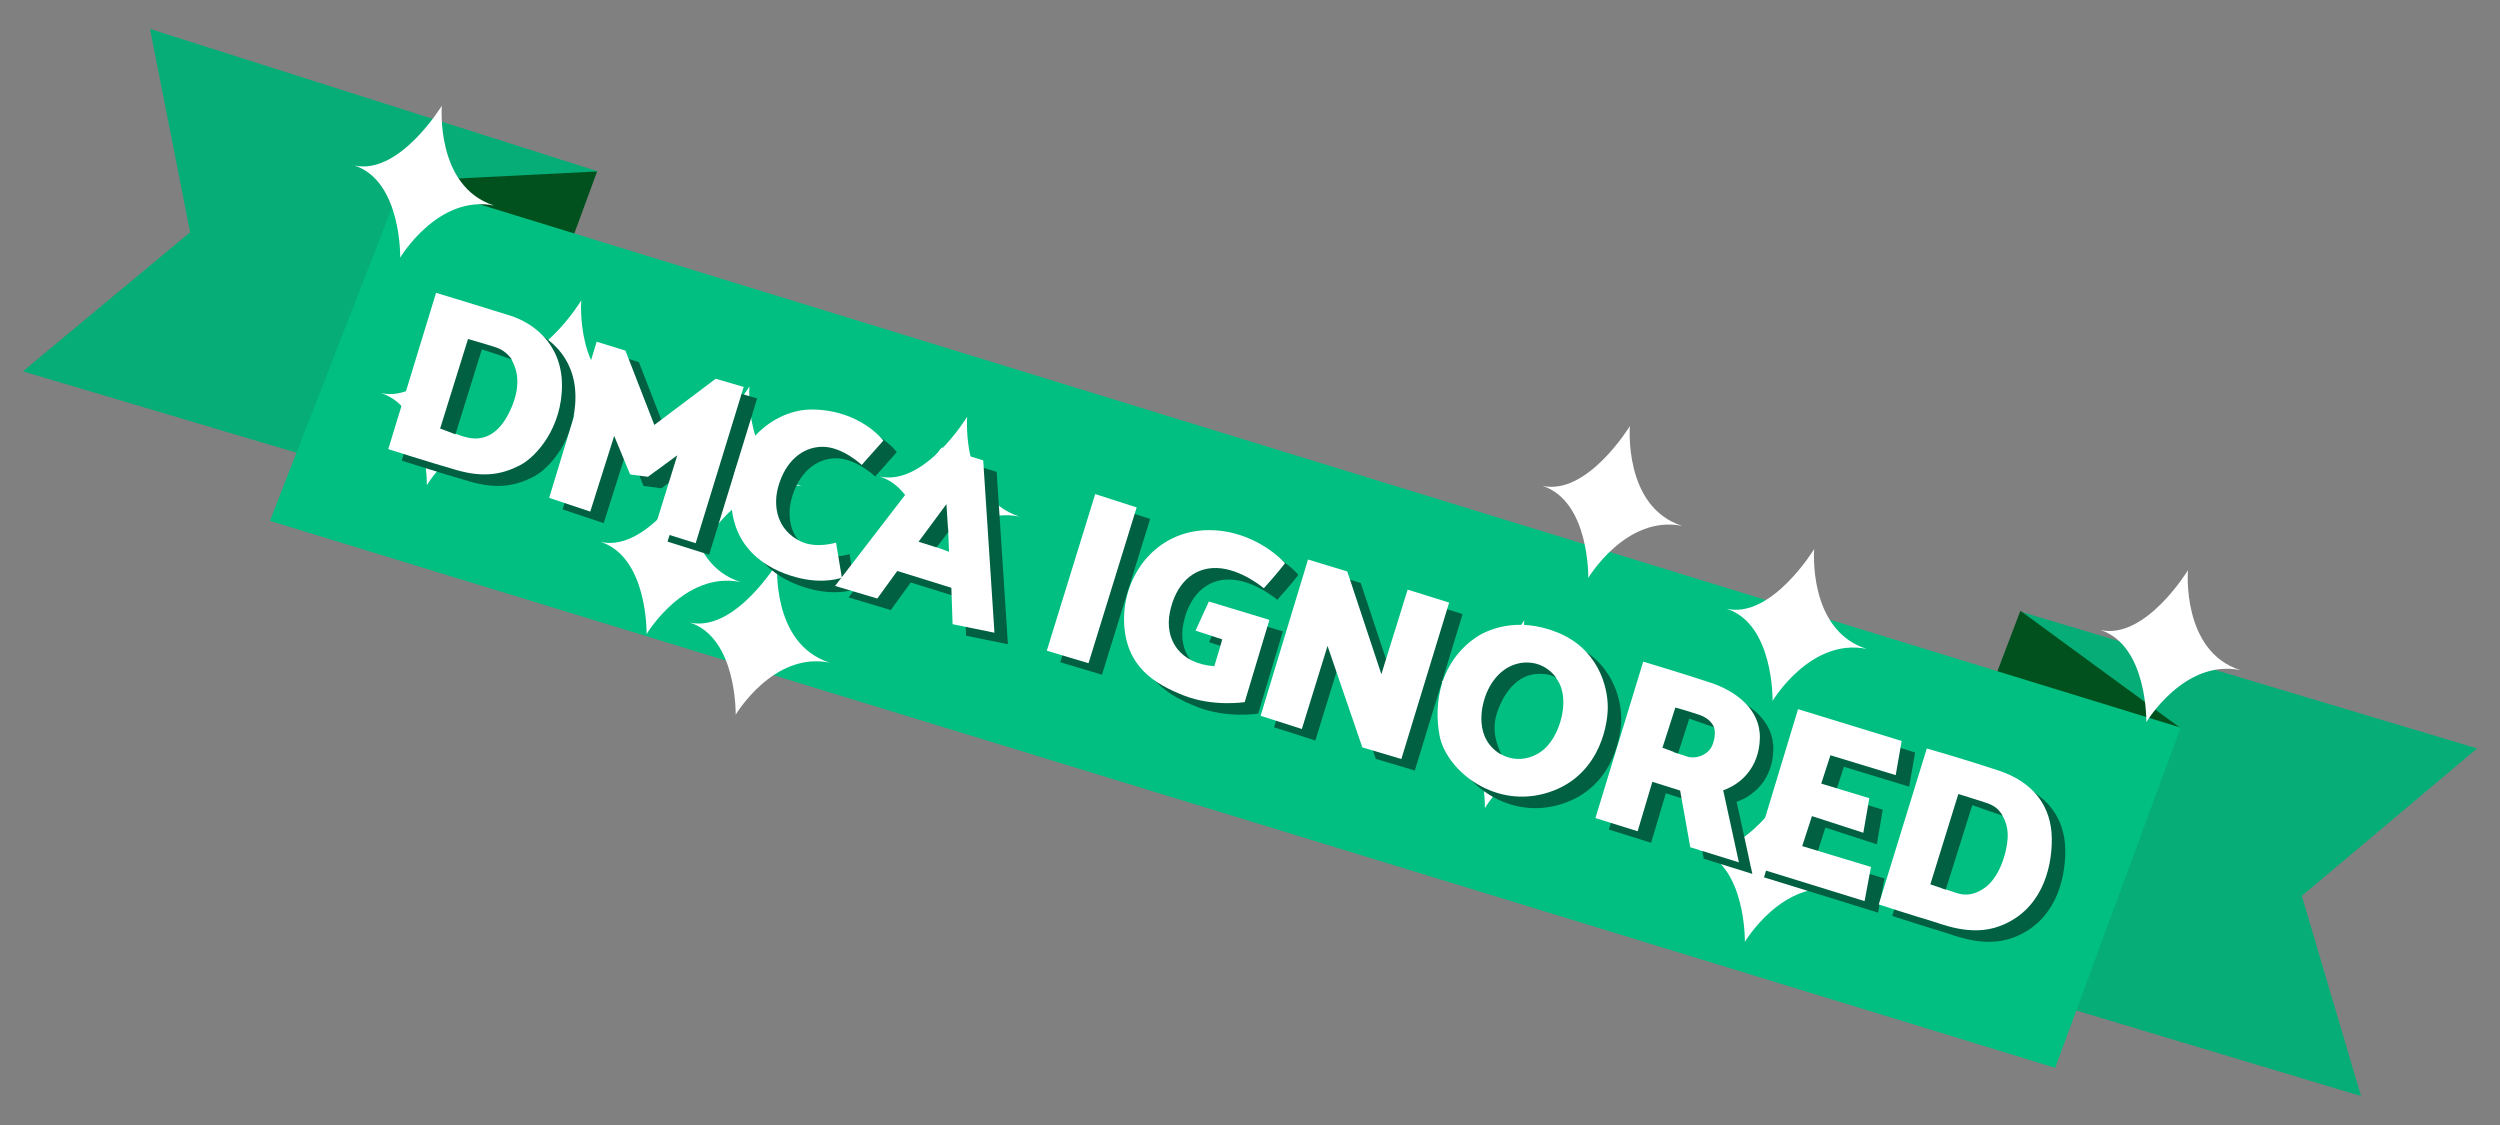
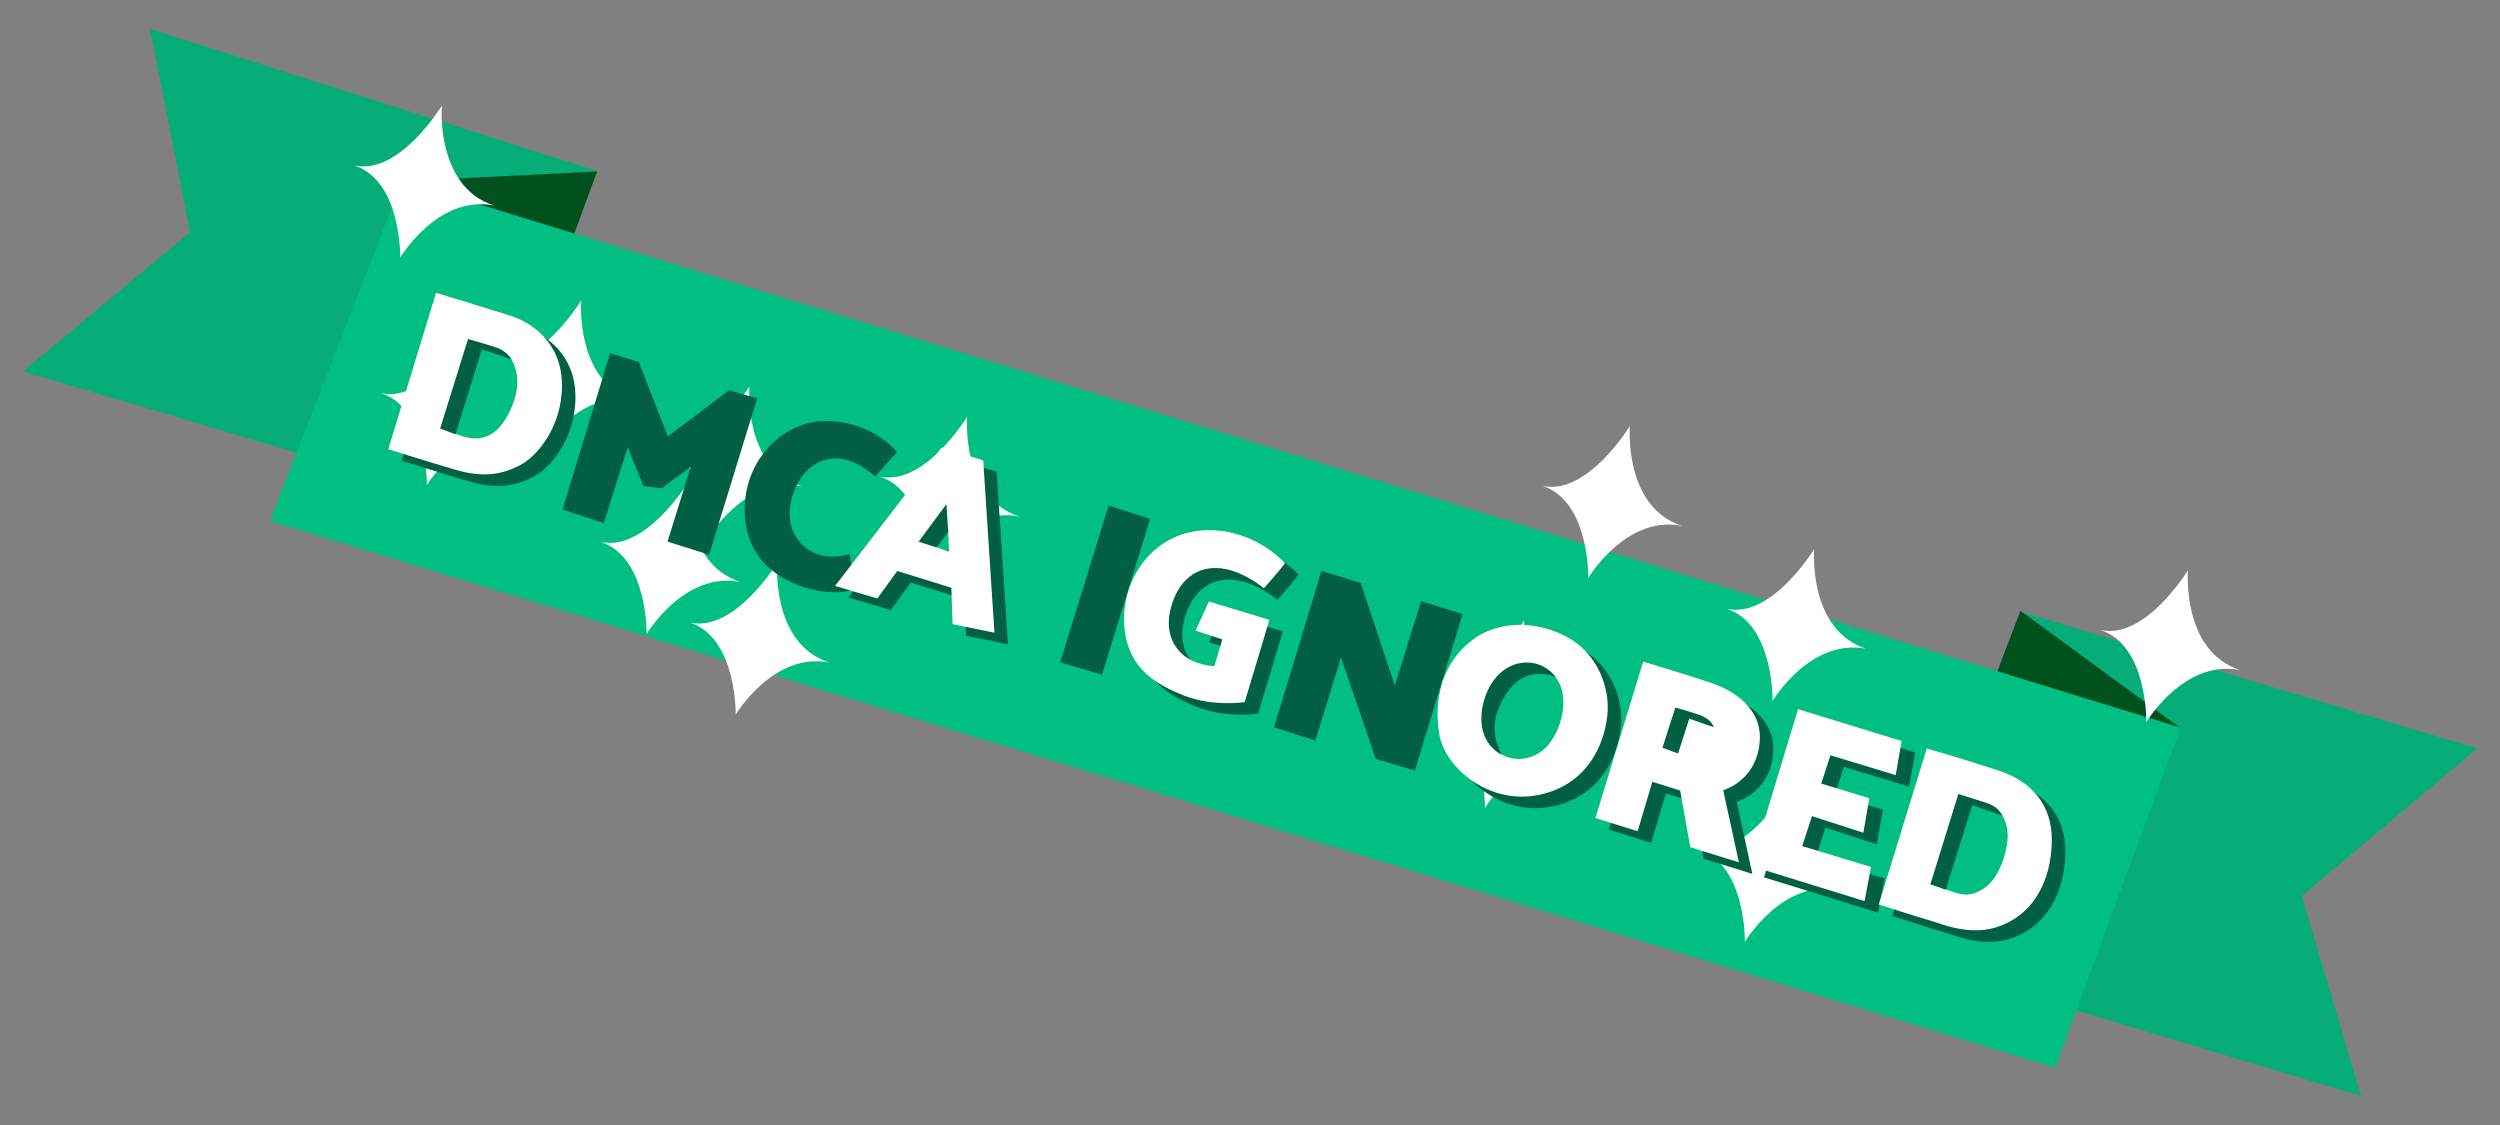
<svg xmlns="http://www.w3.org/2000/svg" xmlns:xlink="http://www.w3.org/1999/xlink" preserveAspectRatio="xMidYMid meet" width="2000" height="900" viewBox="0 0 2000 900" style="width:100%;height:100%">
  <rect x="0" y="0" width="2000" height="900" fill="#808080" stroke="none" />
  <defs>
    <animateTransform repeatCount="indefinite" dur="8s" begin="0s" xlink:href="#_R_G_L_2_G_L_12_G_D_0_P_0_G_0_T_0" fill="freeze" attributeName="transform" from="0" to="360" type="rotate" additive="sum" keyTimes="0;0.825;0.95;1" values="0;0;360;360" keySplines="0.333 0 0.667 1;0.333 0 0.667 1;0 0 0 0" calcMode="spline" />
    <animateTransform repeatCount="indefinite" dur="8s" begin="0s" xlink:href="#_R_G_L_2_G_L_12_G_D_0_P_0_G_0_T_0" fill="freeze" attributeName="transform" from="0 0" to="0 0" type="scale" additive="sum" keyTimes="0;0.825;0.887;0.95;1" values="0 0;0 0;0.3 0.3;0 0;0 0" keySplines="0.333 0 0.667 1;0.333 0 0.667 1;0.333 0 0.667 1;0 0 0 0" calcMode="spline" />
    <animateTransform repeatCount="indefinite" dur="8s" begin="0s" xlink:href="#_R_G_L_2_G_L_12_G_D_0_P_0_G_0_T_0" fill="freeze" attributeName="transform" from="13 16" to="13 16" type="translate" additive="sum" keyTimes="0;1" values="13 16;13 16" keySplines="0 0 1 1" calcMode="spline" />
    <animate repeatCount="indefinite" dur="8s" begin="0s" xlink:href="#_R_G_L_2_G_L_12_G_M" fill="freeze" attributeName="opacity" from="0" to="0" keyTimes="0;0.825;0.825;0.95;0.95;1" values="0;0;1;1;0;0" keySplines="0 0 0 0;0 0 0 0;0 0 0 0;0 0 0 0;0 0 0 0" calcMode="spline" />
    <animateTransform repeatCount="indefinite" dur="8s" begin="0s" xlink:href="#_R_G_L_2_G_L_11_G_D_0_P_0_G_0_T_0" fill="freeze" attributeName="transform" from="0" to="360" type="rotate" additive="sum" keyTimes="0;0.417;0.542;1" values="0;0;360;360" keySplines="0.333 0 0.667 1;0.333 0 0.667 1;0 0 0 0" calcMode="spline" />
    <animateTransform repeatCount="indefinite" dur="8s" begin="0s" xlink:href="#_R_G_L_2_G_L_11_G_D_0_P_0_G_0_T_0" fill="freeze" attributeName="transform" from="0 0" to="0 0" type="scale" additive="sum" keyTimes="0;0.417;0.479;0.542;1" values="0 0;0 0;0.3 0.3;0 0;0 0" keySplines="0.333 0 0.667 1;0.333 0 0.667 1;0.333 0 0.667 1;0 0 0 0" calcMode="spline" />
    <animateTransform repeatCount="indefinite" dur="8s" begin="0s" xlink:href="#_R_G_L_2_G_L_11_G_D_0_P_0_G_0_T_0" fill="freeze" attributeName="transform" from="13 16" to="13 16" type="translate" additive="sum" keyTimes="0;1" values="13 16;13 16" keySplines="0 0 1 1" calcMode="spline" />
    <animate repeatCount="indefinite" dur="8s" begin="0s" xlink:href="#_R_G_L_2_G_L_11_G_M" fill="freeze" attributeName="opacity" from="0" to="0" keyTimes="0;0.417;0.417;0.542;0.542;1" values="0;0;1;1;0;0" keySplines="0 0 0 0;0 0 0 0;0 0 0 0;0 0 0 0;0 0 0 0" calcMode="spline" />
    <animateTransform repeatCount="indefinite" dur="8s" begin="0s" xlink:href="#_R_G_L_2_G_L_10_G_D_0_P_0_G_0_T_0" fill="freeze" attributeName="transform" from="0" to="360" type="rotate" additive="sum" keyTimes="0;0.869;0.994;1" values="0;0;360;360" keySplines="0.333 0 0.667 1;0.333 0 0.667 1;0 0 0 0" calcMode="spline" />
    <animateTransform repeatCount="indefinite" dur="8s" begin="0s" xlink:href="#_R_G_L_2_G_L_10_G_D_0_P_0_G_0_T_0" fill="freeze" attributeName="transform" from="0 0" to="0 0" type="scale" additive="sum" keyTimes="0;0.869;0.931;0.994;1" values="0 0;0 0;0.3 0.3;0 0;0 0" keySplines="0.333 0 0.667 1;0.333 0 0.667 1;0.333 0 0.667 1;0 0 0 0" calcMode="spline" />
    <animateTransform repeatCount="indefinite" dur="8s" begin="0s" xlink:href="#_R_G_L_2_G_L_10_G_D_0_P_0_G_0_T_0" fill="freeze" attributeName="transform" from="13 16" to="13 16" type="translate" additive="sum" keyTimes="0;1" values="13 16;13 16" keySplines="0 0 1 1" calcMode="spline" />
    <animate repeatCount="indefinite" dur="8s" begin="0s" xlink:href="#_R_G_L_2_G_L_10_G_M" fill="freeze" attributeName="opacity" from="0" to="0" keyTimes="0;0.869;0.869;0.994;0.994;1" values="0;0;1;1;0;0" keySplines="0 0 0 0;0 0 0 0;0 0 0 0;0 0 0 0;0 0 0 0" calcMode="spline" />
    <animateTransform repeatCount="indefinite" dur="8s" begin="0s" xlink:href="#_R_G_L_2_G_L_9_G_D_0_P_0_G_0_T_0" fill="freeze" attributeName="transform" from="0" to="360" type="rotate" additive="sum" keyTimes="0;0.715;0.84;1" values="0;0;360;360" keySplines="0.333 0 0.667 1;0.333 0 0.667 1;0 0 0 0" calcMode="spline" />
    <animateTransform repeatCount="indefinite" dur="8s" begin="0s" xlink:href="#_R_G_L_2_G_L_9_G_D_0_P_0_G_0_T_0" fill="freeze" attributeName="transform" from="0 0" to="0 0" type="scale" additive="sum" keyTimes="0;0.715;0.777;0.84;1" values="0 0;0 0;0.3 0.3;0 0;0 0" keySplines="0.333 0 0.667 1;0.333 0 0.667 1;0.333 0 0.667 1;0 0 0 0" calcMode="spline" />
    <animateTransform repeatCount="indefinite" dur="8s" begin="0s" xlink:href="#_R_G_L_2_G_L_9_G_D_0_P_0_G_0_T_0" fill="freeze" attributeName="transform" from="13 16" to="13 16" type="translate" additive="sum" keyTimes="0;1" values="13 16;13 16" keySplines="0 0 1 1" calcMode="spline" />
    <animate repeatCount="indefinite" dur="8s" begin="0s" xlink:href="#_R_G_L_2_G_L_9_G_M" fill="freeze" attributeName="opacity" from="0" to="0" keyTimes="0;0.715;0.715;0.84;0.84;1" values="0;0;1;1;0;0" keySplines="0 0 0 0;0 0 0 0;0 0 0 0;0 0 0 0;0 0 0 0" calcMode="spline" />
    <animateTransform repeatCount="indefinite" dur="8s" begin="0s" xlink:href="#_R_G_L_2_G_L_8_G_D_0_P_0_G_0_T_0" fill="freeze" attributeName="transform" from="0" to="360" type="rotate" additive="sum" keyTimes="0;0.008;0.133;1" values="0;0;360;360" keySplines="0.333 0 0.667 1;0.333 0 0.667 1;0 0 0 0" calcMode="spline" />
    <animateTransform repeatCount="indefinite" dur="8s" begin="0s" xlink:href="#_R_G_L_2_G_L_8_G_D_0_P_0_G_0_T_0" fill="freeze" attributeName="transform" from="0 0" to="0 0" type="scale" additive="sum" keyTimes="0;0.008;0.071;0.133;1" values="0 0;0 0;0.3 0.3;0 0;0 0" keySplines="0.333 0 0.667 1;0.333 0 0.667 1;0.333 0 0.667 1;0 0 0 0" calcMode="spline" />
    <animateTransform repeatCount="indefinite" dur="8s" begin="0s" xlink:href="#_R_G_L_2_G_L_8_G_D_0_P_0_G_0_T_0" fill="freeze" attributeName="transform" from="13 16" to="13 16" type="translate" additive="sum" keyTimes="0;1" values="13 16;13 16" keySplines="0 0 1 1" calcMode="spline" />
    <animate repeatCount="indefinite" dur="8s" begin="0s" xlink:href="#_R_G_L_2_G_L_8_G_M" fill="freeze" attributeName="opacity" from="0" to="0" keyTimes="0;0.008;0.008;0.133;0.133;1" values="0;0;1;1;0;0" keySplines="0 0 0 0;0 0 0 0;0 0 0 0;0 0 0 0;0 0 0 0" calcMode="spline" />
    <animateTransform repeatCount="indefinite" dur="8s" begin="0s" xlink:href="#_R_G_L_2_G_L_7_G_D_0_P_0_G_0_T_0" fill="freeze" attributeName="transform" from="0" to="360" type="rotate" additive="sum" keyTimes="0;0.602;0.727;1" values="0;0;360;360" keySplines="0.333 0 0.667 1;0.333 0 0.667 1;0 0 0 0" calcMode="spline" />
    <animateTransform repeatCount="indefinite" dur="8s" begin="0s" xlink:href="#_R_G_L_2_G_L_7_G_D_0_P_0_G_0_T_0" fill="freeze" attributeName="transform" from="0 0" to="0 0" type="scale" additive="sum" keyTimes="0;0.602;0.665;0.727;1" values="0 0;0 0;0.3 0.3;0 0;0 0" keySplines="0.333 0 0.667 1;0.333 0 0.667 1;0.333 0 0.667 1;0 0 0 0" calcMode="spline" />
    <animateTransform repeatCount="indefinite" dur="8s" begin="0s" xlink:href="#_R_G_L_2_G_L_7_G_D_0_P_0_G_0_T_0" fill="freeze" attributeName="transform" from="13 16" to="13 16" type="translate" additive="sum" keyTimes="0;1" values="13 16;13 16" keySplines="0 0 1 1" calcMode="spline" />
    <animate repeatCount="indefinite" dur="8s" begin="0s" xlink:href="#_R_G_L_2_G_L_7_G_M" fill="freeze" attributeName="opacity" from="0" to="0" keyTimes="0;0.602;0.602;0.727;0.727;1" values="0;0;1;1;0;0" keySplines="0 0 0 0;0 0 0 0;0 0 0 0;0 0 0 0;0 0 0 0" calcMode="spline" />
    <animateTransform repeatCount="indefinite" dur="8s" begin="0s" xlink:href="#_R_G_L_2_G_L_6_G_D_0_P_0_G_0_T_0" fill="freeze" attributeName="transform" from="0" to="360" type="rotate" additive="sum" keyTimes="0;0.294;0.419;1" values="0;0;360;360" keySplines="0.333 0 0.667 1;0.333 0 0.667 1;0 0 0 0" calcMode="spline" />
    <animateTransform repeatCount="indefinite" dur="8s" begin="0s" xlink:href="#_R_G_L_2_G_L_6_G_D_0_P_0_G_0_T_0" fill="freeze" attributeName="transform" from="0 0" to="0 0" type="scale" additive="sum" keyTimes="0;0.294;0.356;0.419;1" values="0 0;0 0;0.3 0.3;0 0;0 0" keySplines="0.333 0 0.667 1;0.333 0 0.667 1;0.333 0 0.667 1;0 0 0 0" calcMode="spline" />
    <animateTransform repeatCount="indefinite" dur="8s" begin="0s" xlink:href="#_R_G_L_2_G_L_6_G_D_0_P_0_G_0_T_0" fill="freeze" attributeName="transform" from="13 16" to="13 16" type="translate" additive="sum" keyTimes="0;1" values="13 16;13 16" keySplines="0 0 1 1" calcMode="spline" />
    <animate repeatCount="indefinite" dur="8s" begin="0s" xlink:href="#_R_G_L_2_G_L_6_G_M" fill="freeze" attributeName="opacity" from="0" to="0" keyTimes="0;0.294;0.294;0.419;0.419;1" values="0;0;1;1;0;0" keySplines="0 0 0 0;0 0 0 0;0 0 0 0;0 0 0 0;0 0 0 0" calcMode="spline" />
    <animateTransform repeatCount="indefinite" dur="8s" begin="0s" xlink:href="#_R_G_L_2_G_L_5_G_D_0_P_0_G_0_T_0" fill="freeze" attributeName="transform" from="0" to="360" type="rotate" additive="sum" keyTimes="0;0.49;0.615;1" values="0;0;360;360" keySplines="0.333 0 0.667 1;0.333 0 0.667 1;0 0 0 0" calcMode="spline" />
    <animateTransform repeatCount="indefinite" dur="8s" begin="0s" xlink:href="#_R_G_L_2_G_L_5_G_D_0_P_0_G_0_T_0" fill="freeze" attributeName="transform" from="0 0" to="0 0" type="scale" additive="sum" keyTimes="0;0.49;0.552;0.615;1" values="0 0;0 0;0.3 0.3;0 0;0 0" keySplines="0.333 0 0.667 1;0.333 0 0.667 1;0.333 0 0.667 1;0 0 0 0" calcMode="spline" />
    <animateTransform repeatCount="indefinite" dur="8s" begin="0s" xlink:href="#_R_G_L_2_G_L_5_G_D_0_P_0_G_0_T_0" fill="freeze" attributeName="transform" from="13 16" to="13 16" type="translate" additive="sum" keyTimes="0;1" values="13 16;13 16" keySplines="0 0 1 1" calcMode="spline" />
    <animate repeatCount="indefinite" dur="8s" begin="0s" xlink:href="#_R_G_L_2_G_L_5_G_M" fill="freeze" attributeName="opacity" from="0" to="0" keyTimes="0;0.49;0.49;0.615;0.615;1" values="0;0;1;1;0;0" keySplines="0 0 0 0;0 0 0 0;0 0 0 0;0 0 0 0;0 0 0 0" calcMode="spline" />
    <animateTransform repeatCount="indefinite" dur="8s" begin="0s" xlink:href="#_R_G_L_2_G_L_4_G_D_0_P_0_G_0_T_0" fill="freeze" attributeName="transform" from="0" to="-360" type="rotate" additive="sum" keyTimes="0;0.015;0.14;1" values="0;0;-360;-360" keySplines="0.333 0 0.667 1;0.333 0 0.667 1;0 0 0 0" calcMode="spline" />
    <animateTransform repeatCount="indefinite" dur="8s" begin="0s" xlink:href="#_R_G_L_2_G_L_4_G_D_0_P_0_G_0_T_0" fill="freeze" attributeName="transform" from="0 0" to="0 0" type="scale" additive="sum" keyTimes="0;0.015;0.077;0.14;1" values="0 0;0 0;0.2 0.2;0 0;0 0" keySplines="0.333 0 0.667 1;0.333 0 0.667 1;0.333 0 0.667 1;0 0 0 0" calcMode="spline" />
    <animateTransform repeatCount="indefinite" dur="8s" begin="0s" xlink:href="#_R_G_L_2_G_L_4_G_D_0_P_0_G_0_T_0" fill="freeze" attributeName="transform" from="13 16" to="13 16" type="translate" additive="sum" keyTimes="0;1" values="13 16;13 16" keySplines="0 0 1 1" calcMode="spline" />
    <animate repeatCount="indefinite" dur="8s" begin="0s" xlink:href="#_R_G_L_2_G_L_4_G_M" fill="freeze" attributeName="opacity" from="0" to="0" keyTimes="0;0.015;0.015;0.14;0.14;1" values="0;0;1;1;0;0" keySplines="0 0 0 0;0 0 0 0;0 0 0 0;0 0 0 0;0 0 0 0" calcMode="spline" />
    <animateTransform repeatCount="indefinite" dur="8s" begin="0s" xlink:href="#_R_G_L_2_G_L_3_G_D_0_P_0_G_0_T_0" fill="freeze" attributeName="transform" from="0" to="-360" type="rotate" additive="sum" keyTimes="0;0.285;0.41;1" values="0;0;-360;-360" keySplines="0.333 0 0.667 1;0.333 0 0.667 1;0 0 0 0" calcMode="spline" />
    <animateTransform repeatCount="indefinite" dur="8s" begin="0s" xlink:href="#_R_G_L_2_G_L_3_G_D_0_P_0_G_0_T_0" fill="freeze" attributeName="transform" from="0 0" to="0 0" type="scale" additive="sum" keyTimes="0;0.285;0.348;0.41;1" values="0 0;0 0;0.2 0.2;0 0;0 0" keySplines="0.333 0 0.667 1;0.333 0 0.667 1;0.333 0 0.667 1;0 0 0 0" calcMode="spline" />
    <animateTransform repeatCount="indefinite" dur="8s" begin="0s" xlink:href="#_R_G_L_2_G_L_3_G_D_0_P_0_G_0_T_0" fill="freeze" attributeName="transform" from="13 16" to="13 16" type="translate" additive="sum" keyTimes="0;1" values="13 16;13 16" keySplines="0 0 1 1" calcMode="spline" />
    <animate repeatCount="indefinite" dur="8s" begin="0s" xlink:href="#_R_G_L_2_G_L_3_G_M" fill="freeze" attributeName="opacity" from="0" to="0" keyTimes="0;0.285;0.285;0.41;0.41;1" values="0;0;1;1;0;0" keySplines="0 0 0 0;0 0 0 0;0 0 0 0;0 0 0 0;0 0 0 0" calcMode="spline" />
    <animateTransform repeatCount="indefinite" dur="8s" begin="0s" xlink:href="#_R_G_L_2_G_L_2_G_D_0_P_0_G_0_T_0" fill="freeze" attributeName="transform" from="0" to="-360" type="rotate" additive="sum" keyTimes="0;0.098;0.223;1" values="0;0;-360;-360" keySplines="0.333 0 0.667 1;0.333 0 0.667 1;0 0 0 0" calcMode="spline" />
    <animateTransform repeatCount="indefinite" dur="8s" begin="0s" xlink:href="#_R_G_L_2_G_L_2_G_D_0_P_0_G_0_T_0" fill="freeze" attributeName="transform" from="0 0" to="0 0" type="scale" additive="sum" keyTimes="0;0.098;0.16;0.223;1" values="0 0;0 0;0.2 0.2;0 0;0 0" keySplines="0.333 0 0.667 1;0.333 0 0.667 1;0.333 0 0.667 1;0 0 0 0" calcMode="spline" />
    <animateTransform repeatCount="indefinite" dur="8s" begin="0s" xlink:href="#_R_G_L_2_G_L_2_G_D_0_P_0_G_0_T_0" fill="freeze" attributeName="transform" from="13 16" to="13 16" type="translate" additive="sum" keyTimes="0;1" values="13 16;13 16" keySplines="0 0 1 1" calcMode="spline" />
    <animate repeatCount="indefinite" dur="8s" begin="0s" xlink:href="#_R_G_L_2_G_L_2_G_M" fill="freeze" attributeName="opacity" from="0" to="0" keyTimes="0;0.098;0.098;0.223;0.223;1" values="0;0;1;1;0;0" keySplines="0 0 0 0;0 0 0 0;0 0 0 0;0 0 0 0;0 0 0 0" calcMode="spline" />
    <animateTransform repeatCount="indefinite" dur="8s" begin="0s" xlink:href="#_R_G_L_2_G_L_1_G_D_0_P_0_G_0_T_0" fill="freeze" attributeName="transform" from="0" to="-360" type="rotate" additive="sum" keyTimes="0;0.675;0.8;1" values="0;0;-360;-360" keySplines="0.333 0 0.667 1;0.333 0 0.667 1;0 0 0 0" calcMode="spline" />
    <animateTransform repeatCount="indefinite" dur="8s" begin="0s" xlink:href="#_R_G_L_2_G_L_1_G_D_0_P_0_G_0_T_0" fill="freeze" attributeName="transform" from="0 0" to="0 0" type="scale" additive="sum" keyTimes="0;0.675;0.738;0.8;1" values="0 0;0 0;0.2 0.2;0 0;0 0" keySplines="0.333 0 0.667 1;0.333 0 0.667 1;0.333 0 0.667 1;0 0 0 0" calcMode="spline" />
    <animateTransform repeatCount="indefinite" dur="8s" begin="0s" xlink:href="#_R_G_L_2_G_L_1_G_D_0_P_0_G_0_T_0" fill="freeze" attributeName="transform" from="13 16" to="13 16" type="translate" additive="sum" keyTimes="0;1" values="13 16;13 16" keySplines="0 0 1 1" calcMode="spline" />
    <animate repeatCount="indefinite" dur="8s" begin="0s" xlink:href="#_R_G_L_2_G_L_1_G_M" fill="freeze" attributeName="opacity" from="0" to="0" keyTimes="0;0.675;0.675;0.8;0.8;1" values="0;0;1;1;0;0" keySplines="0 0 0 0;0 0 0 0;0 0 0 0;0 0 0 0;0 0 0 0" calcMode="spline" />
    <animateTransform repeatCount="indefinite" dur="8s" begin="0s" xlink:href="#_R_G_L_2_G_L_0_G_D_0_P_0_G_0_T_0" fill="freeze" attributeName="transform" from="0" to="-360" type="rotate" additive="sum" keyTimes="0;0.362;0.487;1" values="0;0;-360;-360" keySplines="0.333 0 0.667 1;0.333 0 0.667 1;0 0 0 0" calcMode="spline" />
    <animateTransform repeatCount="indefinite" dur="8s" begin="0s" xlink:href="#_R_G_L_2_G_L_0_G_D_0_P_0_G_0_T_0" fill="freeze" attributeName="transform" from="0 0" to="0 0" type="scale" additive="sum" keyTimes="0;0.362;0.425;0.487;1" values="0 0;0 0;0.2 0.2;0 0;0 0" keySplines="0.333 0 0.667 1;0.333 0 0.667 1;0.333 0 0.667 1;0 0 0 0" calcMode="spline" />
    <animateTransform repeatCount="indefinite" dur="8s" begin="0s" xlink:href="#_R_G_L_2_G_L_0_G_D_0_P_0_G_0_T_0" fill="freeze" attributeName="transform" from="13 16" to="13 16" type="translate" additive="sum" keyTimes="0;1" values="13 16;13 16" keySplines="0 0 1 1" calcMode="spline" />
    <animate repeatCount="indefinite" dur="8s" begin="0s" xlink:href="#_R_G_L_2_G_L_0_G_M" fill="freeze" attributeName="opacity" from="0" to="0" keyTimes="0;0.362;0.363;0.487;0.487;1" values="0;0;1;1;0;0" keySplines="0 0 0 0;0 0 0 0;0 0 0 0;0 0 0 0;0 0 0 0" calcMode="spline" />
    <animate attributeType="XML" attributeName="opacity" dur="8s" from="0" to="1" xlink:href="#time_group" />
  </defs>
  <g id="_R_G">
    <g id="_R_G_L_3_G" transform=" translate(1008.544, 462.477) translate(0, 0)">
      <path id="_R_G_L_3_G_D_0_P_0" fill="#06ad76" fill-opacity="1" fill-rule="nonzero" d=" M-888.55 -439.34 C-888.55,-439.34 -856.47,-276.66 -856.47,-276.66 C-856.47,-276.66 -990.26,-165.41 -990.26,-165.41 C-990.26,-165.41 -722.17,-85.65 -722.17,-85.65 C-722.17,-85.65 -591.21,-212.8 -591.21,-212.8 C-591.21,-212.8 -530.53,-325.5 -530.53,-325.5 C-530.53,-325.5 -888.55,-439.34 -888.55,-439.34z " />
      <path id="_R_G_L_3_G_D_1_P_0" fill="#06ad76" fill-opacity="1" fill-rule="nonzero" d=" M607.65 26.76 C607.65,26.76 600.32,128.21 600.32,128.21 C600.32,128.21 644.15,343.42 644.15,343.42 C644.15,343.42 880.3,414.39 880.3,414.39 C880.3,414.39 832.92,254.24 832.92,254.24 C832.92,254.24 973.17,136.25 973.17,136.25 C973.17,136.25 607.65,26.76 607.65,26.76z " />
      <path id="_R_G_L_3_G_D_2_P_0" fill="#00511e" fill-opacity="1" fill-rule="nonzero" d=" M607.76 26.17 C607.76,26.17 588.02,78.1 588.02,78.1 C588.02,78.1 641.78,127.47 641.78,127.47 C641.78,127.47 735.89,119.97 735.89,119.97 C735.89,119.97 607.76,26.17 607.76,26.17z " />
      <path id="_R_G_L_3_G_D_3_P_0" fill="#00511e" fill-opacity="1" fill-rule="nonzero" d=" M-530.86 -325.3 C-530.86,-325.3 -686.38,-317.48 -686.38,-317.48 C-686.38,-317.48 -648.12,-281.69 -648.12,-281.69 C-648.12,-281.69 -551.43,-269.35 -551.43,-269.35 C-551.43,-269.35 -530.86,-325.3 -530.86,-325.3z " />
      <path id="_R_G_L_3_G_D_4_P_0" fill="#00bf80" fill-opacity="1" fill-rule="nonzero" d=" M-686.57 -317.98 C-686.57,-317.98 -792.61,-45.79 -792.61,-45.79 C-792.61,-45.79 635.59,391.78 635.59,391.78 C635.59,391.78 736.03,119.62 736.03,119.62 C736.03,119.62 -686.57,-317.98 -686.57,-317.98z " />
    </g>
    <g id="_R_G_L_2_G">
      <g id="_R_G_L_2_G_L_12_G_M">
        <g id="_R_G_L_2_G_L_12_G" transform=" translate(1212.816, 587.18) rotate(16) scale(1.5, 1.5) translate(0, 0)">
          <g id="_R_G_L_2_G_L_12_G_D_0_P_0_G_0_T_0" transform=" translate(0, 0)">
            <path id="_R_G_L_2_G_L_12_G_D_0_P_0" fill="#ffffff" fill-opacity="1" fill-rule="nonzero" d=" M-12.5 -59.5 C-12.5,-59.5 -24,-17.5 -48.5,-16 C-22,-15 -11.5,24.5 -11.5,24.5 C-11.5,24.5 -1.5,-13.5 29,-16 C-4,-17 -12.5,-59.5 -12.5,-59.5z " />
          </g>
        </g>
      </g>
      <g id="_R_G_L_2_G_L_11_G_M">
        <g id="_R_G_L_2_G_L_11_G" transform=" translate(592.968, 400.093) rotate(16) scale(1.5, 1.5) translate(0, 0)">
          <g id="_R_G_L_2_G_L_11_G_D_0_P_0_G_0_T_0" transform=" translate(0, 0)">
            <path id="_R_G_L_2_G_L_11_G_D_0_P_0" fill="#ffffff" fill-opacity="1" fill-rule="nonzero" d=" M-12.5 -59.5 C-12.5,-59.5 -24,-17.5 -48.5,-16 C-22,-15 -11.5,24.5 -11.5,24.5 C-11.5,24.5 -1.5,-13.5 29,-16 C-4,-17 -12.5,-59.5 -12.5,-59.5z " />
          </g>
        </g>
      </g>
      <g id="_R_G_L_2_G_L_10_G_M">
        <g id="_R_G_L_2_G_L_10_G" transform=" translate(458.442, 331.296) rotate(16) scale(1.5, 1.5) translate(0, 0)">
          <g id="_R_G_L_2_G_L_10_G_D_0_P_0_G_0_T_0" transform=" translate(0, 0)">
            <path id="_R_G_L_2_G_L_10_G_D_0_P_0" fill="#ffffff" fill-opacity="1" fill-rule="nonzero" d=" M-12.5 -59.5 C-12.5,-59.5 -24,-17.5 -48.5,-16 C-22,-15 -11.5,24.5 -11.5,24.5 C-11.5,24.5 -1.5,-13.5 29,-16 C-4,-17 -12.5,-59.5 -12.5,-59.5z " />
          </g>
        </g>
      </g>
      <g id="_R_G_L_2_G_L_9_G_M">
        <g id="_R_G_L_2_G_L_9_G" transform=" translate(767.17, 424.329) rotate(16) scale(1.5, 1.5) translate(0, 0)">
          <g id="_R_G_L_2_G_L_9_G_D_0_P_0_G_0_T_0" transform=" translate(0, 0)">
            <path id="_R_G_L_2_G_L_9_G_D_0_P_0" fill="#ffffff" fill-opacity="1" fill-rule="nonzero" d=" M-12.5 -59.5 C-12.5,-59.5 -24,-17.5 -48.5,-16 C-22,-15 -11.5,24.5 -11.5,24.5 C-11.5,24.5 -1.5,-13.5 29,-16 C-4,-17 -12.5,-59.5 -12.5,-59.5z " />
          </g>
        </g>
      </g>
      <g id="_R_G_L_2_G_L_8_G_M">
        <g id="_R_G_L_2_G_L_8_G" transform=" translate(543.986, 476.697) rotate(16) scale(1.5, 1.5) translate(0, 0)">
          <g id="_R_G_L_2_G_L_8_G_D_0_P_0_G_0_T_0" transform=" translate(0, 0)">
            <path id="_R_G_L_2_G_L_8_G_D_0_P_0" fill="#ffffff" fill-opacity="1" fill-rule="nonzero" d=" M-12.5 -59.5 C-12.5,-59.5 -24,-17.5 -48.5,-16 C-22,-15 -11.5,24.5 -11.5,24.5 C-11.5,24.5 -1.5,-13.5 29,-16 C-4,-17 -12.5,-59.5 -12.5,-59.5z " />
          </g>
        </g>
      </g>
      <g id="_R_G_L_2_G_L_7_G_M">
        <g id="_R_G_L_2_G_L_7_G" transform=" translate(615.253, 541.178) rotate(16) scale(1.5, 1.5) translate(0, 0)">
          <g id="_R_G_L_2_G_L_7_G_D_0_P_0_G_0_T_0" transform=" translate(0, 0)">
            <path id="_R_G_L_2_G_L_7_G_D_0_P_0" fill="#ffffff" fill-opacity="1" fill-rule="nonzero" d=" M-12.5 -59.5 C-12.5,-59.5 -24,-17.5 -48.5,-16 C-22,-15 -11.5,24.5 -11.5,24.5 C-11.5,24.5 -1.5,-13.5 29,-16 C-4,-17 -12.5,-59.5 -12.5,-59.5z " />
          </g>
        </g>
      </g>
      <g id="_R_G_L_2_G_L_6_G_M">
        <g id="_R_G_L_2_G_L_6_G" transform=" translate(1422.593, 722.937) rotate(16) scale(1.5, 1.5) translate(0, 0)">
          <g id="_R_G_L_2_G_L_6_G_D_0_P_0_G_0_T_0" transform=" translate(0, 0)">
            <path id="_R_G_L_2_G_L_6_G_D_0_P_0" fill="#ffffff" fill-opacity="1" fill-rule="nonzero" d=" M-12.5 -59.5 C-12.5,-59.5 -24,-17.5 -48.5,-16 C-22,-15 -11.5,24.5 -11.5,24.5 C-11.5,24.5 -1.5,-13.5 29,-16 C-4,-17 -12.5,-59.5 -12.5,-59.5z " />
          </g>
        </g>
      </g>
      <g id="_R_G_L_2_G_L_5_G_M">
        <g id="_R_G_L_2_G_L_5_G" transform=" translate(1297.337, 431.805) rotate(16) scale(1.5, 1.5) translate(0, 0)">
          <g id="_R_G_L_2_G_L_5_G_D_0_P_0_G_0_T_0" transform=" translate(0, 0)">
            <path id="_R_G_L_2_G_L_5_G_D_0_P_0" fill="#ffffff" fill-opacity="1" fill-rule="nonzero" d=" M-12.5 -59.5 C-12.5,-59.5 -24,-17.5 -48.5,-16 C-22,-15 -11.5,24.5 -11.5,24.5 C-11.5,24.5 -1.5,-13.5 29,-16 C-4,-17 -12.5,-59.5 -12.5,-59.5z " />
          </g>
        </g>
      </g>
      <g id="_R_G_L_2_G_L_4_G_M">
        <g id="_R_G_L_2_G_L_4_G" transform=" translate(1836.019, 776.567) rotate(16) scale(1.5, 1.5) translate(0, 0)">
          <g id="_R_G_L_2_G_L_4_G_D_0_P_0_G_0_T_0" transform=" translate(-296, -86)">
            <path id="_R_G_L_2_G_L_4_G_D_0_P_0" fill="#ffffff" fill-opacity="1" fill-rule="nonzero" d=" M-12.5 -59.5 C-12.5,-59.5 -24,-17.5 -48.5,-16 C-22,-15 -11.5,24.5 -11.5,24.5 C-11.5,24.5 -1.5,-13.5 29,-16 C-4,-17 -12.5,-59.5 -12.5,-59.5z " />
          </g>
        </g>
      </g>
      <g id="_R_G_L_2_G_L_3_G_M">
        <g id="_R_G_L_2_G_L_3_G" transform=" translate(759.43, 603.996) rotate(16) scale(1.5, 1.5) translate(0, 0)">
          <g id="_R_G_L_2_G_L_3_G_D_0_P_0_G_0_T_0" transform=" translate(-296, -86)">
            <path id="_R_G_L_2_G_L_3_G_D_0_P_0" fill="#ffffff" fill-opacity="1" fill-rule="nonzero" d=" M-12.5 -59.5 C-12.5,-59.5 -24,-17.5 -48.5,-16 C-22,-15 -11.5,24.5 -11.5,24.5 C-11.5,24.5 -1.5,-13.5 29,-16 C-4,-17 -12.5,-59.5 -12.5,-59.5z " />
          </g>
        </g>
      </g>
      <g id="_R_G_L_2_G_L_2_G_M">
        <g id="_R_G_L_2_G_L_2_G" transform=" translate(738.12, 421.901) rotate(16) scale(1.5, 1.5) translate(0, 0)">
          <g id="_R_G_L_2_G_L_2_G_D_0_P_0_G_0_T_0" transform=" translate(-296, -86)">
            <path id="_R_G_L_2_G_L_2_G_D_0_P_0" fill="#ffffff" fill-opacity="1" fill-rule="nonzero" d=" M-12.5 -59.5 C-12.5,-59.5 -24,-17.5 -48.5,-16 C-22,-15 -11.5,24.5 -11.5,24.5 C-11.5,24.5 -1.5,-13.5 29,-16 C-4,-17 -12.5,-59.5 -12.5,-59.5z " />
          </g>
        </g>
      </g>
      <g id="_R_G_L_2_G_L_1_G_M">
        <g id="_R_G_L_2_G_L_1_G" transform=" translate(1605.877, 862.265) rotate(16) scale(1.5, 1.5) translate(0, 0)">
          <g id="_R_G_L_2_G_L_1_G_D_0_P_0_G_0_T_0" transform=" translate(-296, -86)">
            <path id="_R_G_L_2_G_L_1_G_D_0_P_0" fill="#ffffff" fill-opacity="1" fill-rule="nonzero" d=" M-12.5 -59.5 C-12.5,-59.5 -24,-17.5 -48.5,-16 C-22,-15 -11.5,24.5 -11.5,24.5 C-11.5,24.5 -1.5,-13.5 29,-16 C-4,-17 -12.5,-59.5 -12.5,-59.5z " />
          </g>
        </g>
      </g>
      <g id="_R_G_L_2_G_L_0_G_M">
        <g id="_R_G_L_2_G_L_0_G" transform=" translate(2135.02, 793.547) rotate(16) scale(1.5, 1.5) translate(0, 0)">
          <g id="_R_G_L_2_G_L_0_G_D_0_P_0_G_0_T_0" transform=" translate(-296, -86)">
            <path id="_R_G_L_2_G_L_0_G_D_0_P_0" fill="#ffffff" fill-opacity="1" fill-rule="nonzero" d=" M-12.5 -59.5 C-12.5,-59.5 -24,-17.5 -48.5,-16 C-22,-15 -11.5,24.5 -11.5,24.5 C-11.5,24.5 -1.5,-13.5 29,-16 C-4,-17 -12.5,-59.5 -12.5,-59.5z " />
          </g>
        </g>
      </g>
    </g>
    <g id="_R_G_L_1_G" transform=" translate(1000, 450) translate(0, 0)">
      <path id="_R_G_L_1_G_D_0_P_0" fill="#006041" fill-opacity="1" fill-rule="nonzero" d=" M-640.39 -206.52 C-640.39,-206.52 -678.61,-81.48 -678.61,-81.48 C-678.61,-81.48 -647.11,-71.41 -624.19,-64.79 C-601.28,-58.17 -586.66,-61.73 -573.33,-68.54 C-560,-75.36 -539.55,-98.87 -539.65,-132.64 C-539.75,-166.42 -563.55,-182.72 -580.93,-188.25 C-598.32,-193.78 -640.39,-206.52 -640.39,-206.52z " />
      <path id="_R_G_L_1_G_D_1_P_0" fill="#006041" fill-opacity="1" fill-rule="nonzero" d=" M-511.9 -167.41 C-511.9,-167.41 -549.92,-42.47 -549.92,-42.47 C-549.92,-42.47 -517.03,-31.51 -517.03,-31.51 C-517.03,-31.51 -497.87,-92.05 -497.87,-92.05 C-497.87,-92.05 -485.13,-61.24 -485.13,-61.24 C-485.13,-61.24 -470.91,-59.36 -470.91,-59.36 C-470.91,-59.36 -447.4,-76.54 -447.4,-76.54 C-447.4,-76.54 -465.97,-16.69 -465.97,-16.69 C-465.97,-16.69 -432.69,-6.22 -432.69,-6.22 C-432.69,-6.22 -394.27,-131.26 -394.27,-131.26 C-394.27,-131.26 -416.69,-137.78 -416.69,-137.78 C-416.69,-137.78 -465.77,-100.84 -465.77,-100.84 C-465.77,-100.84 -488.89,-160.3 -488.89,-160.3 C-488.89,-160.3 -511.9,-167.41 -511.9,-167.41z " />
      <path id="_R_G_L_1_G_D_2_P_0" fill="#006041" fill-opacity="1" fill-rule="nonzero" d=" M-338.86 -113.19 C-371.07,-113.77 -405.13,-83.95 -404.24,-40.69 C-403.35,2.57 -369.18,17.18 -349.03,21.83 C-328.89,26.47 -315.75,21.33 -315.75,21.33 C-315.75,21.33 -320.39,-6.72 -320.39,-6.72 C-320.39,-6.72 -336,-1.68 -348.54,-7.61 C-367.25,-16.45 -371.06,-35.26 -366.71,-51.16 C-361.16,-71.47 -347.45,-83.26 -331.35,-83.36 C-315.26,-83.46 -299.85,-68.84 -299.85,-68.84 C-299.85,-68.84 -282.56,-88.3 -282.56,-88.3 C-282.56,-88.3 -300.44,-112.5 -338.86,-113.19z " />
      <path id="_R_G_L_1_G_D_3_P_0" fill="#006041" fill-opacity="1" fill-rule="nonzero" d=" M-235.95 -82.77 C-235.95,-82.77 -321.18,27.95 -321.18,27.95 C-321.18,27.95 -287.4,38.02 -287.4,38.02 C-287.4,38.02 -271.4,16 -271.4,16 C-271.4,16 -228.14,29.43 -228.14,29.43 C-228.14,29.43 -227.16,58.57 -227.16,58.57 C-227.16,58.57 -193.67,65.38 -193.67,65.38 C-193.67,65.38 -202.66,-72.49 -202.66,-72.49 C-202.66,-72.49 -235.95,-82.77 -235.95,-82.77z " />
      <path id="_R_G_L_1_G_D_4_P_0" fill="#006041" fill-opacity="1" fill-rule="nonzero" d=" M-113.08 -45.53 C-113.08,-45.53 -151.8,79.8 -151.8,79.8 C-151.8,79.8 -118.42,89.78 -118.42,89.78 C-118.42,89.78 -79.9,-34.87 -79.9,-34.87 C-79.9,-34.87 -113.08,-45.53 -113.08,-45.53z " />
      <path id="_R_G_L_1_G_D_5_P_0" fill="#006041" fill-opacity="1" fill-rule="nonzero" d=" M-22.32 -16.69 C-64.89,-16.41 -90.96,20.05 -89.97,56.39 C-88.98,92.74 -65.08,106.67 -41.77,115.75 C-18.46,124.84 6.52,120.89 6.52,120.89 C6.52,120.89 26.28,55.11 26.28,55.11 C26.28,55.11 -22.12,40.39 -22.12,40.39 C-22.12,40.39 -32.79,63.7 -32.79,63.7 C-32.79,63.7 -11.45,70.72 -11.45,70.72 C-11.45,70.72 -14.61,82.17 -17.77,92.15 C-45.33,90.27 -57.77,70.91 -53.33,48.99 C-48.89,27.06 -35.26,13.04 -15.8,13.63 C3.66,14.22 21.83,29.83 21.83,29.83 C21.83,29.83 33.19,17.28 38.72,9.88 C30.23,0.1 7.31,-16.89 -22.32,-16.69z " />
      <path id="_R_G_L_1_G_D_6_P_0" fill="#006041" fill-opacity="1" fill-rule="nonzero" d=" M57.19 6.81 C57.19,6.81 19.26,131.85 19.26,131.85 C19.26,131.85 52.25,142.42 52.25,142.42 C52.25,142.42 72.79,75.95 72.79,75.95 C72.79,75.95 100.65,157.13 100.65,157.13 C100.65,157.13 131.86,166.42 131.86,166.42 C131.86,166.42 170.08,41.28 170.08,41.28 C170.08,41.28 136.89,30.91 136.89,30.91 C136.89,30.91 115.86,98.57 115.86,98.57 C115.86,98.57 88.6,16.39 88.6,16.39 C88.6,16.39 57.19,6.81 57.19,6.81z " />
      <path id="_R_G_L_1_G_D_7_P_0" fill="#006041" fill-opacity="1" fill-rule="nonzero" d=" M256.3 64.99 C223.91,52.15 199.9,63.21 190.82,69.63 C163.19,89.15 157.53,120.89 162.37,147.46 C167.21,174.02 203.86,205.43 246.03,194.17 C288.2,182.91 296.89,142.71 296.99,125.23 C297.09,107.75 288.7,77.83 256.3,64.99z " />
      <path id="_R_G_L_1_G_D_8_P_0" fill="#006041" fill-opacity="1" fill-rule="nonzero" d=" M325.32 88.54 C325.32,88.54 287.1,213.65 287.1,213.65 C287.1,213.65 320.88,224.21 320.88,224.21 C320.88,224.21 332.66,184.65 332.66,184.65 C332.66,184.65 354.88,191.65 354.88,191.65 C354.88,191.65 362.99,236.99 362.99,236.99 C362.99,236.99 401.88,249.1 401.88,249.1 C401.88,249.1 392.55,205.99 389.32,191.43 C403.55,186.54 418.1,173.21 418.66,149.76 C419.21,126.32 398.78,111.85 379.44,105.43 C356.99,97.99 325.32,88.54 325.32,88.54z " />
      <path id="_R_G_L_1_G_D_9_P_0" fill="#006041" fill-opacity="1" fill-rule="nonzero" d=" M449.21 126.54 C449.21,126.54 411.21,251.88 411.21,251.88 C411.21,251.88 502.44,280.1 502.44,280.1 C502.44,280.1 507.55,252.76 507.55,252.76 C507.55,252.76 452.55,236.1 452.55,236.1 C452.55,236.1 460.32,212.1 460.32,212.1 C460.32,212.1 501.44,225.43 501.44,225.43 C501.44,225.43 506.21,197.76 506.21,197.76 C506.21,197.76 467.77,186.1 467.77,186.1 C467.77,186.1 475.1,163.43 475.1,163.43 C475.1,163.43 527.32,179.32 527.32,179.32 C527.32,179.32 532.1,151.99 532.1,151.99 C532.1,151.99 449.21,126.54 449.21,126.54z " />
      <path id="_R_G_L_1_G_D_10_P_0" fill="#006041" fill-opacity="1" fill-rule="nonzero" d=" M552.21 157.99 C552.21,157.99 513.77,282.76 513.77,282.76 C513.77,282.76 544.33,292.65 553.77,295.32 C563.21,297.99 587.1,308.88 610.55,300.1 C642.97,287.96 652.43,255.88 652.21,230.1 C651.99,204.32 637.55,184.88 609.66,175.65 C581.77,166.43 552.21,157.99 552.21,157.99z " />
    </g>
    <g id="_R_G_L_0_G" transform=" translate(1000, 450) translate(0, 0)">
      <path id="_R_G_L_0_G_D_0_P_0" fill="#ffffff" fill-opacity="1" fill-rule="nonzero" d=" M-651.16 -215.73 C-651.16,-215.73 -689.38,-90.69 -689.38,-90.69 C-689.38,-90.69 -657.88,-80.62 -634.96,-74 C-612.05,-67.38 -597.43,-70.94 -584.1,-77.75 C-570.77,-84.57 -550.32,-108.07 -550.42,-141.85 C-550.52,-175.63 -574.32,-191.93 -591.7,-197.46 C-609.09,-202.99 -651.16,-215.73 -651.16,-215.73z " />
-       <path id="_R_G_L_0_G_D_1_P_0" fill="#ffffff" fill-opacity="1" fill-rule="nonzero" d=" M-522.67 -176.62 C-522.67,-176.62 -560.69,-51.68 -560.69,-51.68 C-560.69,-51.68 -527.8,-40.72 -527.8,-40.72 C-527.8,-40.72 -508.64,-101.26 -508.64,-101.26 C-508.64,-101.26 -495.9,-70.44 -495.9,-70.44 C-495.9,-70.44 -481.68,-68.57 -481.68,-68.57 C-481.68,-68.57 -458.17,-85.75 -458.17,-85.75 C-458.17,-85.75 -476.74,-25.9 -476.74,-25.9 C-476.74,-25.9 -443.46,-15.43 -443.46,-15.43 C-443.46,-15.43 -405.04,-140.47 -405.04,-140.47 C-405.04,-140.47 -427.46,-146.99 -427.46,-146.99 C-427.46,-146.99 -476.54,-110.05 -476.54,-110.05 C-476.54,-110.05 -499.65,-169.51 -499.65,-169.51 C-499.65,-169.51 -522.67,-176.62 -522.67,-176.62z " />
-       <path id="_R_G_L_0_G_D_2_P_0" fill="#ffffff" fill-opacity="1" fill-rule="nonzero" d=" M-349.63 -122.39 C-381.83,-122.97 -415.9,-93.16 -415.01,-49.9 C-414.12,-6.64 -379.95,7.98 -359.8,12.62 C-339.65,17.26 -326.52,12.12 -326.52,12.12 C-326.52,12.12 -331.16,-15.93 -331.16,-15.93 C-331.16,-15.93 -346.77,-10.89 -359.31,-16.82 C-378.02,-25.66 -381.83,-44.47 -377.48,-60.37 C-371.93,-80.68 -358.22,-92.47 -342.12,-92.57 C-326.02,-92.67 -310.62,-78.05 -310.62,-78.05 C-310.62,-78.05 -293.33,-97.51 -293.33,-97.51 C-293.33,-97.51 -311.21,-121.7 -349.63,-122.39z " />
      <path id="_R_G_L_0_G_D_3_P_0" fill="#ffffff" fill-opacity="1" fill-rule="nonzero" d=" M-246.72 -91.97 C-246.72,-91.97 -331.95,18.74 -331.95,18.74 C-331.95,18.74 -298.17,28.82 -298.17,28.82 C-298.17,28.82 -282.17,6.79 -282.17,6.79 C-282.17,6.79 -238.91,20.22 -238.91,20.22 C-238.91,20.22 -237.93,49.36 -237.93,49.36 C-237.93,49.36 -204.44,56.17 -204.44,56.17 C-204.44,56.17 -213.43,-81.7 -213.43,-81.7 C-213.43,-81.7 -246.72,-91.97 -246.72,-91.97z " />
-       <path id="_R_G_L_0_G_D_4_P_0" fill="#ffffff" fill-opacity="1" fill-rule="nonzero" d=" M-123.85 -54.74 C-123.85,-54.74 -162.57,70.59 -162.57,70.59 C-162.57,70.59 -129.18,80.57 -129.18,80.57 C-129.18,80.57 -90.67,-44.07 -90.67,-44.07 C-90.67,-44.07 -123.85,-54.74 -123.85,-54.74z " />
      <path id="_R_G_L_0_G_D_5_P_0" fill="#ffffff" fill-opacity="1" fill-rule="nonzero" d=" M-33.09 -25.9 C-75.66,-25.62 -101.73,10.84 -100.74,47.19 C-99.75,83.53 -75.85,97.46 -52.54,106.54 C-29.23,115.63 -4.25,111.68 -4.25,111.68 C-4.25,111.68 15.51,45.9 15.51,45.9 C15.51,45.9 -32.89,31.19 -32.89,31.19 C-32.89,31.19 -43.56,54.49 -43.56,54.49 C-43.56,54.49 -22.22,61.51 -22.22,61.51 C-22.22,61.51 -25.38,72.96 -28.54,82.94 C-56.1,81.06 -68.54,61.7 -64.1,39.78 C-59.65,17.85 -46.03,3.83 -26.57,4.42 C-7.11,5.01 11.06,20.62 11.06,20.62 C11.06,20.62 22.42,8.07 27.95,0.67 C19.46,-9.11 -3.46,-26.1 -33.09,-25.9z " />
-       <path id="_R_G_L_0_G_D_6_P_0" fill="#ffffff" fill-opacity="1" fill-rule="nonzero" d=" M46.42 -2.39 C46.42,-2.39 8.49,122.64 8.49,122.64 C8.49,122.64 41.48,133.21 41.48,133.21 C41.48,133.21 62.03,66.74 62.03,66.74 C62.03,66.74 89.88,147.93 89.88,147.93 C89.88,147.93 121.09,157.21 121.09,157.21 C121.09,157.21 159.31,32.07 159.31,32.07 C159.31,32.07 126.12,21.7 126.12,21.7 C126.12,21.7 105.09,89.36 105.09,89.36 C105.09,89.36 77.83,7.19 77.83,7.19 C77.83,7.19 46.42,-2.39 46.42,-2.39z " />
      <path id="_R_G_L_0_G_D_7_P_0" fill="#ffffff" fill-opacity="1" fill-rule="nonzero" d=" M245.53 55.78 C213.14,42.94 189.14,54 180.05,60.42 C152.42,79.94 146.76,111.68 151.6,138.25 C156.45,164.82 193.09,196.22 235.26,184.96 C277.43,173.7 286.12,133.51 286.22,116.03 C286.32,98.54 277.93,68.62 245.53,55.78z " />
      <path id="_R_G_L_0_G_D_8_P_0" fill="#ffffff" fill-opacity="1" fill-rule="nonzero" d=" M314.56 79.33 C314.56,79.33 276.33,204.44 276.33,204.44 C276.33,204.44 310.11,215 310.11,215 C310.11,215 321.89,175.44 321.89,175.44 C321.89,175.44 344.11,182.44 344.11,182.44 C344.11,182.44 352.22,227.78 352.22,227.78 C352.22,227.78 391.11,239.89 391.11,239.89 C391.11,239.89 381.78,196.78 378.56,182.22 C392.78,177.33 407.33,164 407.89,140.56 C408.45,117.11 388.01,102.64 368.67,96.22 C346.22,88.78 314.56,79.33 314.56,79.33z " />
      <path id="_R_G_L_0_G_D_9_P_0" fill="#ffffff" fill-opacity="1" fill-rule="nonzero" d=" M438.44 117.33 C438.44,117.33 400.44,242.67 400.44,242.67 C400.44,242.67 491.67,270.89 491.67,270.89 C491.67,270.89 496.78,243.56 496.78,243.56 C496.78,243.56 441.78,226.89 441.78,226.89 C441.78,226.89 449.56,202.89 449.56,202.89 C449.56,202.89 490.67,216.22 490.67,216.22 C490.67,216.22 495.44,188.56 495.44,188.56 C495.44,188.56 457,176.89 457,176.89 C457,176.89 464.33,154.22 464.33,154.22 C464.33,154.22 516.56,170.11 516.56,170.11 C516.56,170.11 521.33,142.78 521.33,142.78 C521.33,142.78 438.44,117.33 438.44,117.33z " />
      <path id="_R_G_L_0_G_D_10_P_0" fill="#ffffff" fill-opacity="1" fill-rule="nonzero" d=" M541.44 148.78 C541.44,148.78 503,273.56 503,273.56 C503,273.56 533.56,283.44 543,286.11 C552.44,288.78 576.33,299.67 599.78,290.89 C632.2,278.75 641.67,246.67 641.44,220.89 C641.22,195.11 626.78,175.67 598.89,166.44 C571,157.22 541.44,148.78 541.44,148.78z " />
      <path id="_R_G_L_0_G_D_11_P_0" fill="#00bf80" fill-opacity="1" fill-rule="nonzero" d=" M-615.9 -172.96 C-615.9,-172.96 -638.22,-104.14 -638.22,-104.14 C-638.22,-104.14 -632.49,-101.46 -626.07,-99.97 C-611.75,-96.67 -599.01,-103.83 -590.32,-125.16 C-581.63,-146.49 -588.74,-158.54 -591.01,-162.79 C-593.28,-167.04 -615.9,-172.96 -615.9,-172.96z " />
      <path id="_R_G_L_0_G_D_12_P_0" fill="#006041" fill-opacity="1" fill-rule="nonzero" d=" M-625.58 -178.79 C-625.58,-178.79 -647.9,-107.18 -647.9,-107.18 C-647.9,-107.18 -635.65,-102.54 -635.65,-102.54 C-635.65,-102.54 -614.52,-170.49 -614.52,-170.49 C-614.52,-170.49 -596.25,-164.67 -590.62,-162.4 C-592.69,-165.65 -596.97,-170.06 -603.16,-172.07 C-611.65,-174.84 -625.58,-178.79 -625.58,-178.79z " />
      <path id="_R_G_L_0_G_D_13_P_0" fill="#00bf80" fill-opacity="1" fill-rule="nonzero" d=" M-241.55 -27.77 C-241.55,-27.77 -254.24,-13.55 -254.24,-13.55 C-254.24,-13.55 -240.79,-8.55 -240.79,-8.55 C-240.79,-8.55 -241.55,-27.77 -241.55,-27.77z " />
      <path id="_R_G_L_0_G_D_14_P_0" fill="#006041" fill-opacity="1" fill-rule="nonzero" d=" M-242.87 -46.7 C-242.87,-46.7 -265.13,-16.6 -265.13,-16.6 C-265.13,-16.6 -250.78,-12.09 -250.78,-12.09 C-250.78,-12.09 -241.41,-24.37 -241.41,-24.37 C-241.41,-24.37 -242.87,-46.7 -242.87,-46.7z " />
      <path id="_R_G_L_0_G_D_15_P_0" fill="#00bf80" fill-opacity="1" fill-rule="nonzero" d=" M235.84 86.23 C231.34,84.99 213.06,85.53 198,105.72 C186.94,120.56 193.7,140.49 199.06,152.16 C205.55,156.99 218.19,160.24 231.01,152.51 C243.83,144.79 250.68,125.74 250.68,111.78 C250.68,97.82 244.09,88.51 235.84,86.23z " />
      <path id="_R_G_L_0_G_D_16_P_0" fill="#006041" fill-opacity="1" fill-rule="nonzero" d=" M221.53 80 C208.45,80 197.21,88.07 190.63,101.42 C184.04,114.76 179.22,141.45 201.16,153.74 C197.48,145.75 192.74,133.99 198,119.06 C203.27,104.14 213.98,89.48 230.31,89.13 C232.76,89.08 240.41,88.69 245.41,92.73 C239.62,84.65 231.19,80 221.53,80z " />
-       <path id="_R_G_L_0_G_D_17_P_0" fill="#00bf80" fill-opacity="1" fill-rule="nonzero" d=" M349.31 122.06 C349.31,122.06 338.84,151.68 338.84,151.68 C338.84,151.68 342.17,152.72 349.45,155.15 C356.73,157.58 364.43,154.11 368.11,149.32 C371.78,144.54 373.1,134.13 370.68,131.01 C367.58,127.04 349.31,122.06 349.31,122.06z " />
      <path id="_R_G_L_0_G_D_18_P_0" fill="#006041" fill-opacity="1" fill-rule="nonzero" d=" M340.29 116.03 C340.29,116.03 329.96,148.21 329.96,148.21 C329.96,148.21 342.44,152.79 342.44,152.79 C342.44,152.79 351.39,124.91 351.39,124.91 C351.39,124.91 371.09,131.77 371.09,131.77 C371.09,131.77 369.22,125.25 359.72,121.99 C350.21,118.73 340.29,116.03 340.29,116.03z " />
      <path id="_R_G_L_0_G_D_19_P_0" fill="#00bf80" fill-opacity="1" fill-rule="nonzero" d=" M576.42 191.46 C576.42,191.46 554.03,260.68 554.03,260.68 C554.03,260.68 558.16,262.01 563.47,263.8 C568.78,265.6 576.27,268.1 587.5,260.45 C598.74,252.8 605.14,234.23 606.08,221.12 C607.01,208.01 600.77,200.91 600.77,200.91 C600.77,200.91 576.42,191.46 576.42,191.46z " />
      <path id="_R_G_L_0_G_D_20_P_0" fill="#006041" fill-opacity="1" fill-rule="nonzero" d=" M566.67 185.22 C566.67,185.22 544.27,257.48 544.27,257.48 C544.27,257.48 556.6,261.7 556.6,261.7 C556.6,261.7 577.83,194.12 577.83,194.12 C577.83,194.12 595.31,200.13 602.02,202.54 C599.68,198.41 596.64,194.74 588.75,192.17 C580.87,189.59 566.67,185.22 566.67,185.22z " />
    </g>
  </g>
  <g id="time_group" />
</svg>